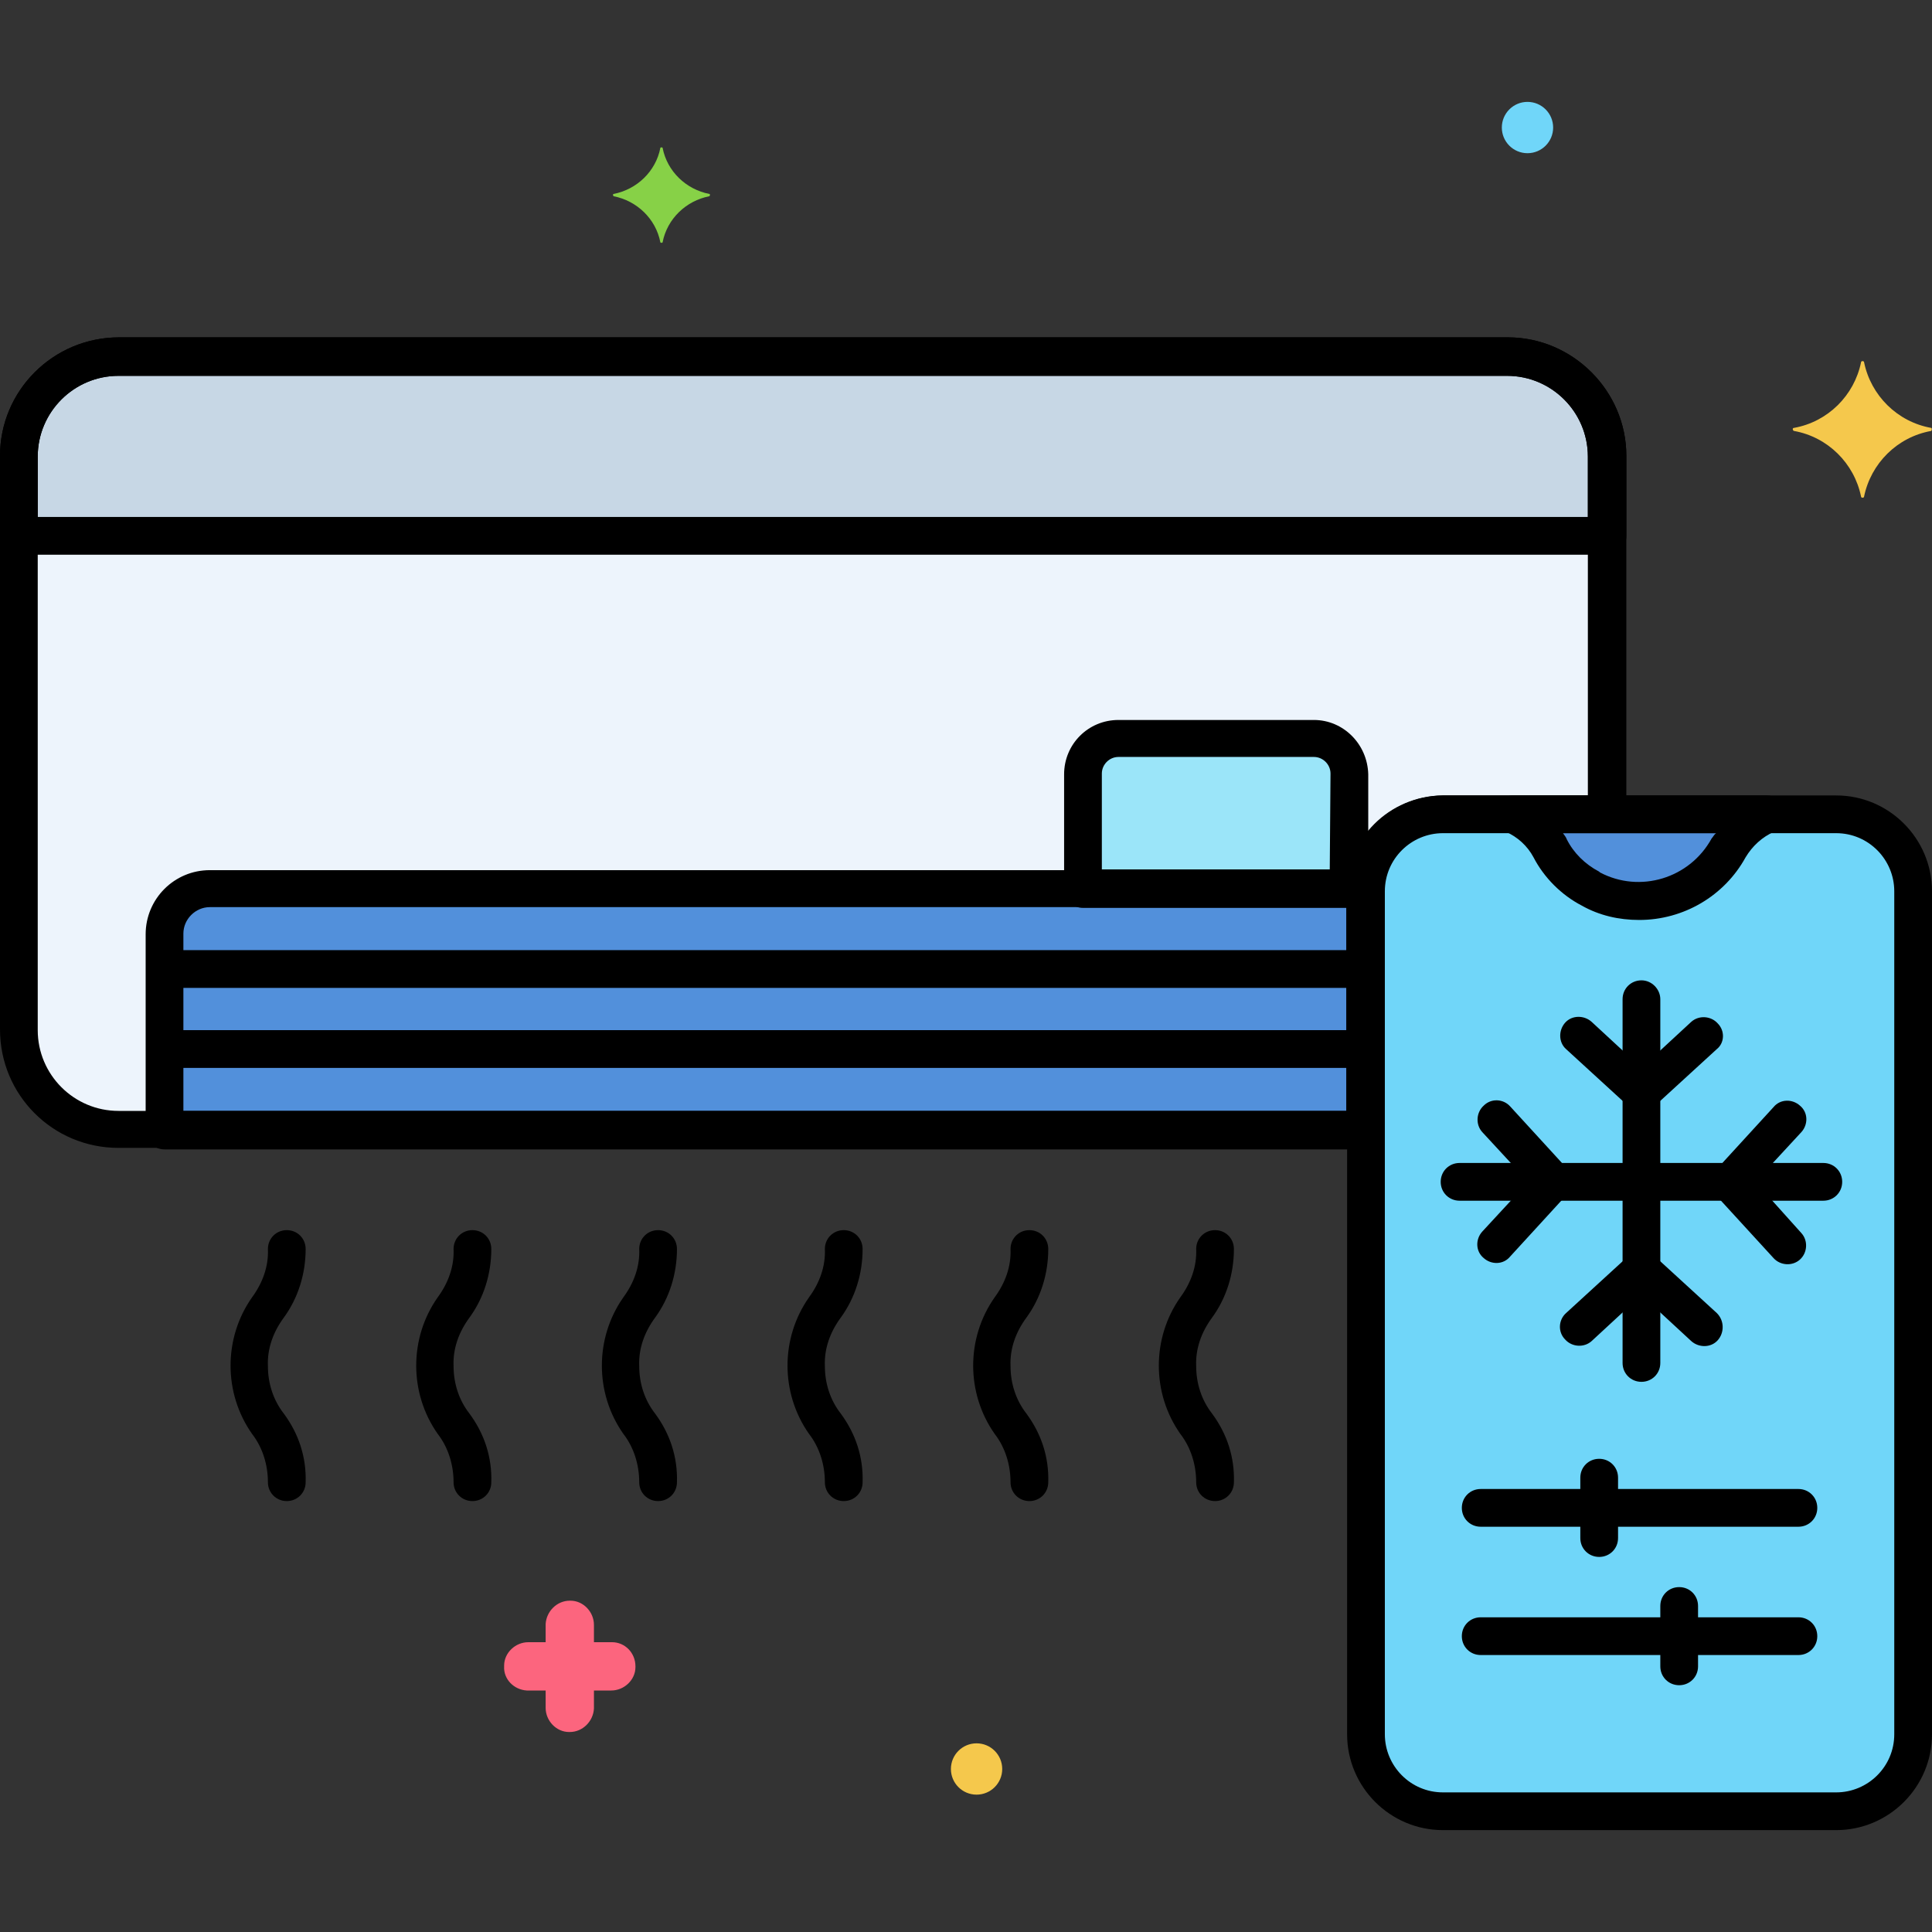
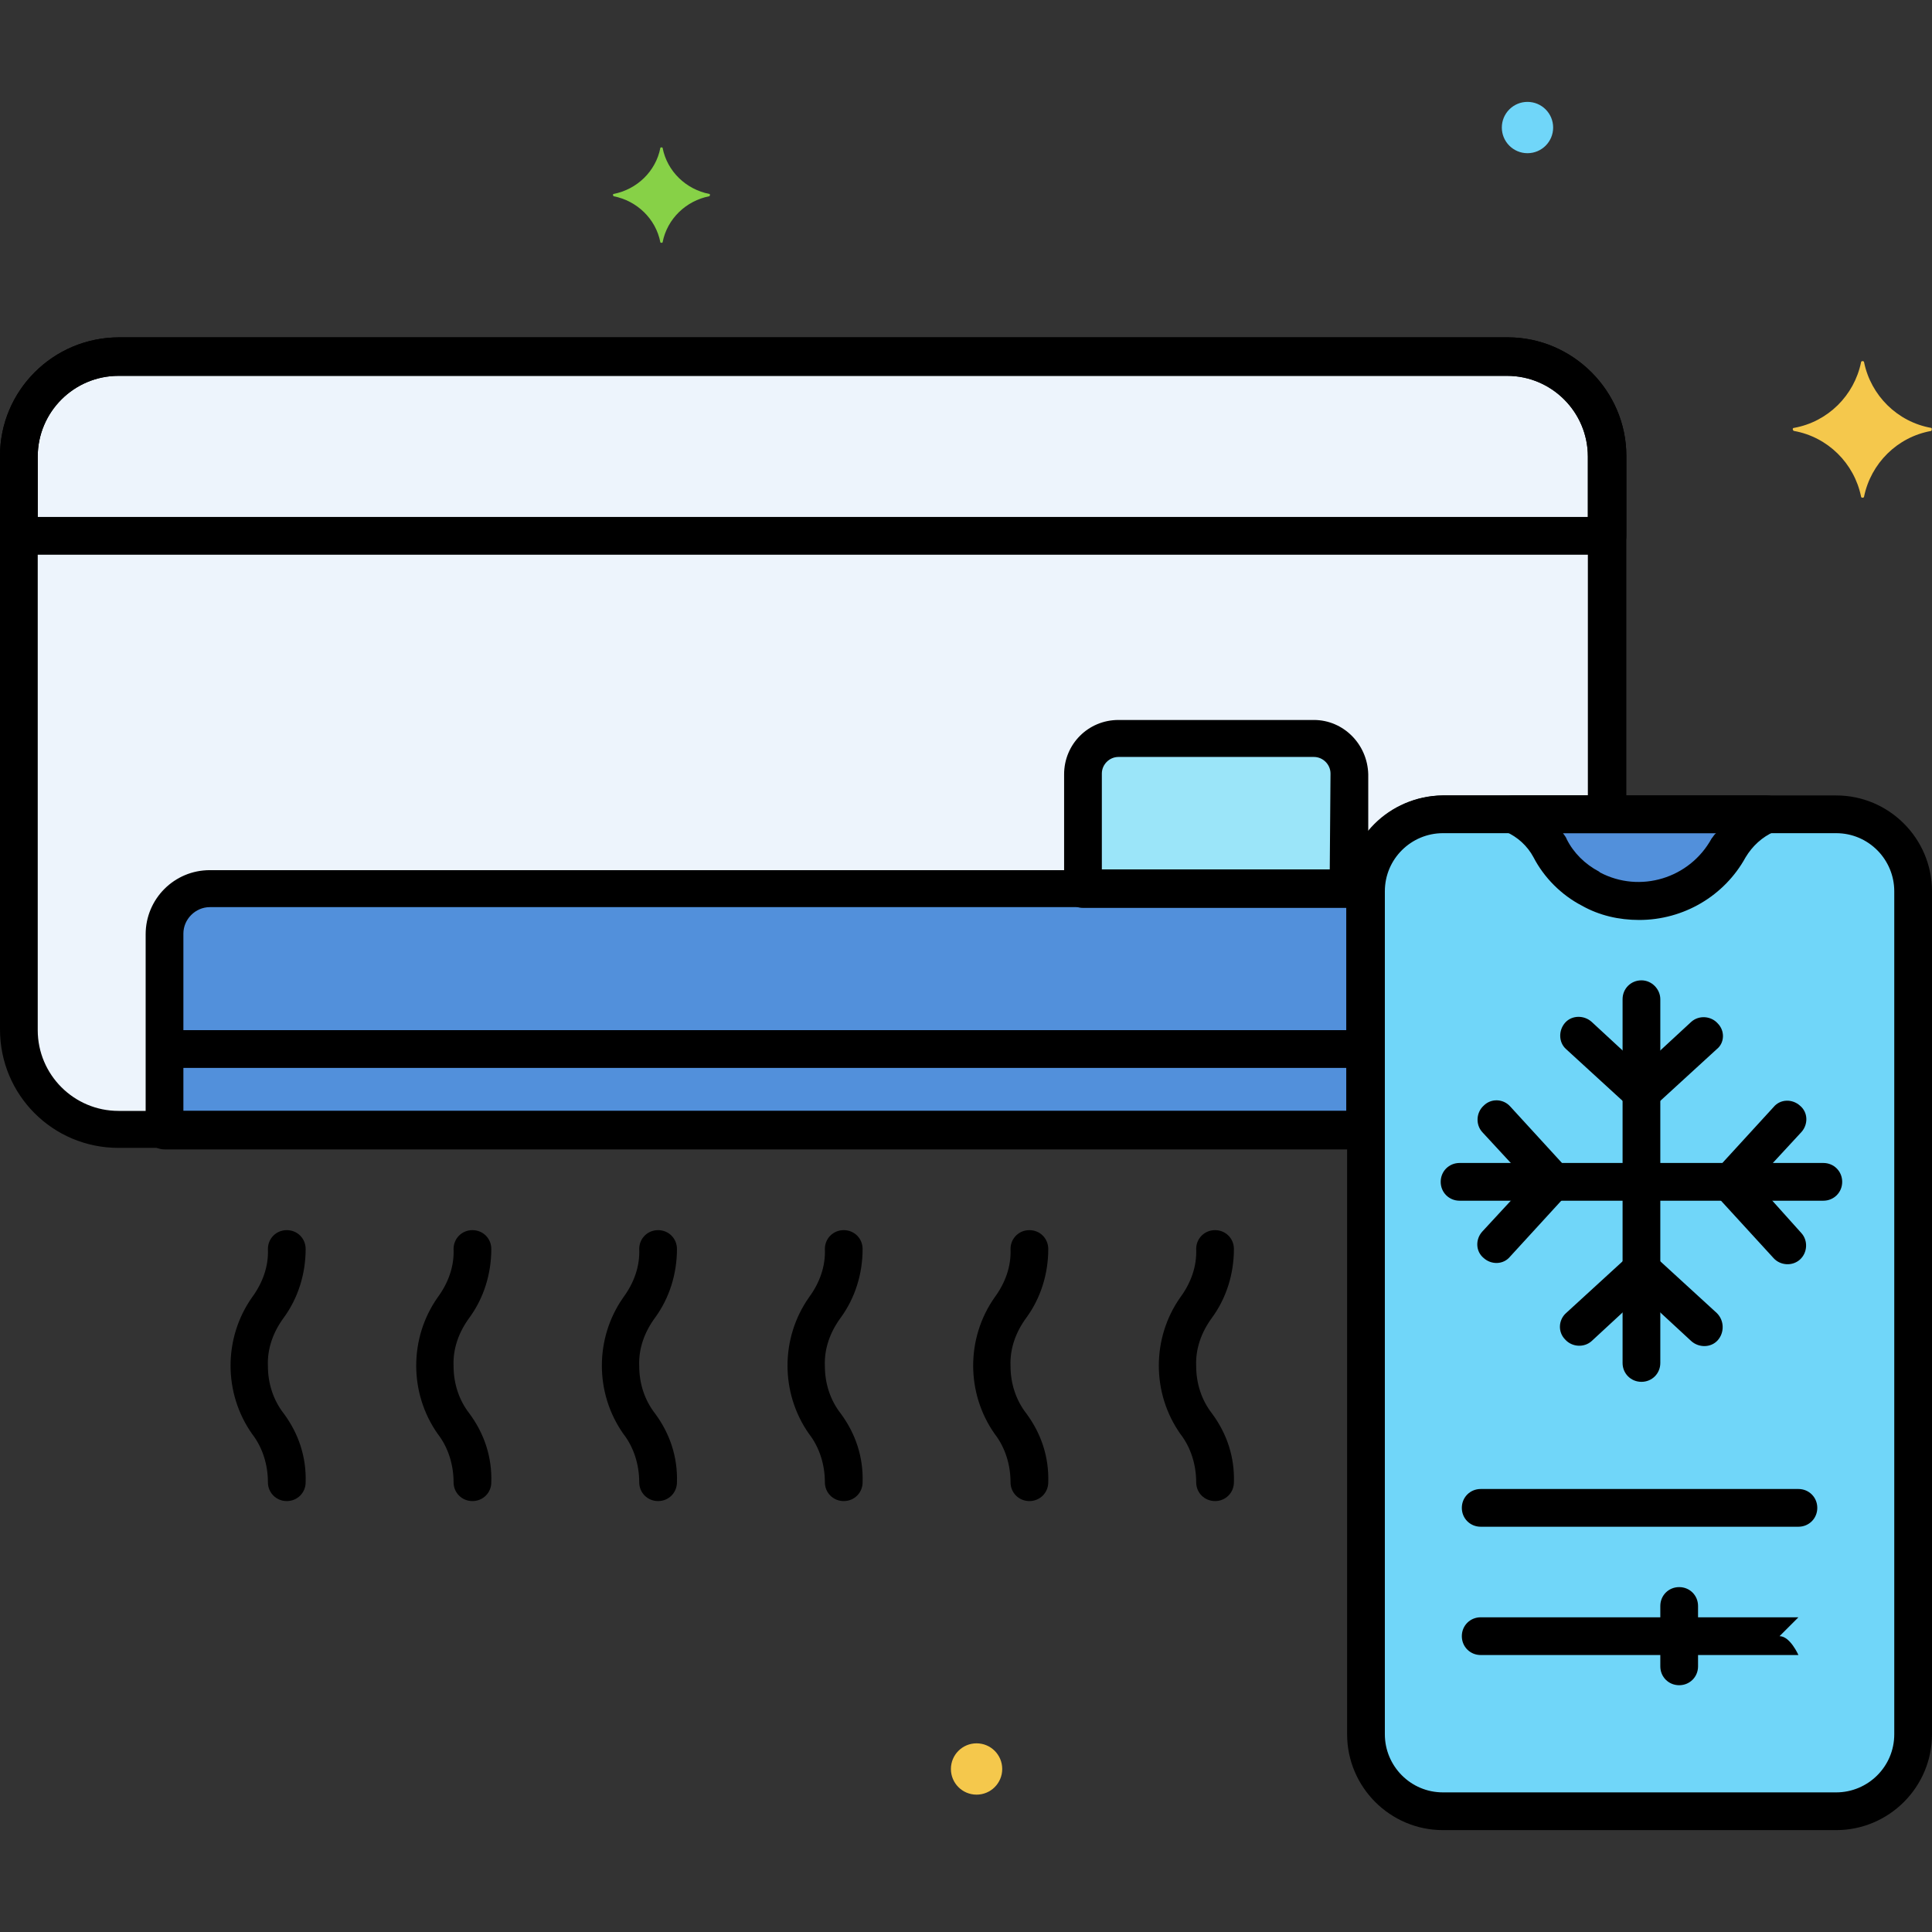
<svg xmlns="http://www.w3.org/2000/svg" id="Layer_1" height="512" viewBox="0 0 256 256" width="512">
  <rect x="0" y="0" width="256" height="256" fill="#333333" stroke="none" />
  <g id="Layer_3">
    <g>
      <path d="m199.8 47.2h-184c-7.3 0-13.2 5.9-13.2 13.2v76c0 7.3 5.9 13.2 13.2 13.2h165.2v-31.6c0-5.6 4.6-10.2 10.2-10.2h21.8v-47.4c0-7.3-5.9-13.2-13.2-13.2z" fill="#edf4fc" />
      <path d="m243.3 107.9h-52.1c-5.6 0-10.2 4.6-10.2 10.2v111.7c0 5.6 4.6 10.2 10.2 10.2h52.1c5.6 0 10.2-4.6 10.2-10.2v-111.7c0-5.7-4.6-10.2-10.2-10.2z" fill="#70d6f9" />
      <path d="m27.8 117.7c-3.3 0-6 2.7-6 6v26h159.1v-31.6c0-.1 0-.2 0-.3z" fill="#5290db" />
      <path d="m174.1 97.9h-25.9c-2.6 0-4.7 2.1-4.7 4.7v15.2h35.3v-15.2c-.1-2.6-2.2-4.7-4.7-4.7z" fill="#9be5f9" />
-       <path d="m199.8 47.2h-184c-7.3 0-13.2 5.9-13.2 13.2v10.6h210.4v-10.6c0-7.3-5.9-13.2-13.2-13.2z" fill="#c7d7e5" />
      <path d="m200.4 107.9c2.1.9 3.8 2.5 4.9 4.5 1.2 2.3 3.1 4.2 5.4 5.4 6.5 3.6 14.7 1.1 18.3-5.4 1.1-2 2.9-3.6 5-4.5z" fill="#5290db" />
      <path d="m94 25.7c-3.1-.6-5.6-3-6.2-6.1 0-.1-.3-.1-.3 0-.6 3.1-3.1 5.5-6.2 6.1-.1 0-.1.2 0 .3 3.1.6 5.6 3 6.2 6.1 0 .1.3.1.3 0 .6-3.1 3.1-5.5 6.2-6.1.1-.1.1-.3 0-.3z" fill="#87d147" />
-       <path d="m81.1 217.6h-2.4v-2.3c0-1.7-1.4-3.2-3.1-3.2h-.1c-1.7 0-3.1 1.4-3.2 3.1v2.4h-2.3c-1.7 0-3.2 1.4-3.2 3.1v.1c-.1 1.7 1.3 3.1 3 3.2h.2 2.3v2.3c0 1.7 1.4 3.2 3.1 3.2h.1c1.7 0 3.1-1.4 3.2-3.1v-2.4h2.3c1.7 0 3.2-1.4 3.2-3.1v-.1c0-1.8-1.4-3.2-3.1-3.2z" fill="#fc657e" />
      <circle cx="129.4" cy="234.4" fill="#f5c84c" r="3.4" />
      <circle cx="202.4" cy="16.9" fill="#70d6f9" r="3.4" />
      <path d="m255.9 56.7c-4.5-.8-8-4.3-8.9-8.7 0-.2-.4-.2-.4 0-.9 4.4-4.4 7.9-8.9 8.7-.2 0-.2.3 0 .4 4.5.8 8 4.3 8.9 8.7 0 .2.4.2.4 0 .9-4.4 4.4-7.9 8.9-8.7.1-.1.1-.4 0-.4z" fill="#f5c84c" />
      <path d="m199.8 44.7h-184c-8.8 0-15.8 7.1-15.8 15.7v76c0 8.7 7 15.7 15.7 15.7h165.2c1.4 0 2.5-1.1 2.5-2.5v-31.6c0-4.3 3.5-7.7 7.7-7.7h21.9c1.4 0 2.5-1.1 2.5-2.5v-47.4c0-8.6-7.1-15.7-15.7-15.7zm10.7 60.7h-19.4c-7 .1-12.7 5.7-12.7 12.7v29.1h-162.7c-5.9 0-10.7-4.8-10.7-10.7v-76c0-5.9 4.8-10.7 10.7-10.7h184c5.9 0 10.7 4.8 10.7 10.7v44.9z" />
-       <path d="m180.1 125.9h-156.7c-1.4 0-2.5 1.1-2.5 2.5s1.1 2.5 2.5 2.5h156.6c1.4 0 2.5-1.1 2.5-2.5.1-1.4-1.1-2.5-2.4-2.5z" />
      <path d="m180.1 136.5h-156.7c-1.4 0-2.5 1.1-2.5 2.5s1.1 2.5 2.5 2.5h156.6c1.4 0 2.5-1.1 2.5-2.5s-1.1-2.5-2.4-2.5z" />
      <path d="m35.5 181c-.1-2.3.7-4.5 2.1-6.4 1.9-2.6 2.9-5.8 2.9-9.1 0-1.4-1.1-2.5-2.5-2.5s-2.5 1.1-2.5 2.5c.1 2.3-.7 4.5-2.1 6.4-3.8 5.4-3.8 12.7 0 18.1 1.4 1.8 2.1 4.1 2.1 6.4 0 1.4 1.1 2.5 2.5 2.5s2.5-1.1 2.5-2.5c.1-3.3-.9-6.4-2.9-9.1-1.4-1.8-2.1-4-2.1-6.3z" />
      <path d="m60.1 181c-.1-2.3.7-4.5 2.1-6.4 1.9-2.6 2.9-5.8 2.9-9.1 0-1.4-1.1-2.5-2.5-2.5s-2.5 1.1-2.5 2.5c.1 2.3-.7 4.5-2.1 6.4-3.8 5.4-3.8 12.7 0 18.1 1.4 1.8 2.1 4.1 2.1 6.4 0 1.4 1.1 2.5 2.5 2.5s2.5-1.1 2.5-2.5c.1-3.3-.9-6.4-2.9-9.1-1.4-1.8-2.1-4-2.1-6.3z" />
      <path d="m84.7 181c-.1-2.3.7-4.5 2.1-6.4 1.9-2.6 2.9-5.8 2.9-9.1 0-1.4-1.1-2.5-2.5-2.5s-2.5 1.1-2.5 2.5c.1 2.3-.7 4.5-2.1 6.4-3.8 5.4-3.8 12.7 0 18.1 1.4 1.8 2.1 4.1 2.1 6.4 0 1.4 1.1 2.5 2.5 2.5s2.5-1.1 2.5-2.5c.1-3.3-.9-6.4-2.9-9.1-1.4-1.8-2.1-4-2.1-6.3z" />
      <path d="m109.3 181c-.1-2.3.7-4.5 2.1-6.4 1.9-2.6 2.9-5.8 2.9-9.1 0-1.4-1.1-2.5-2.5-2.5s-2.5 1.1-2.5 2.5c.1 2.3-.7 4.5-2.1 6.4-3.8 5.4-3.8 12.7 0 18.1 1.4 1.8 2.1 4.1 2.1 6.4 0 1.4 1.1 2.5 2.5 2.5s2.5-1.1 2.5-2.5c.1-3.3-.9-6.4-2.9-9.1-1.4-1.8-2.1-4-2.1-6.3z" />
      <path d="m133.9 181c-.1-2.3.7-4.5 2.1-6.4 1.9-2.6 2.9-5.8 2.9-9.1 0-1.4-1.1-2.5-2.5-2.5s-2.5 1.1-2.5 2.5c.1 2.3-.7 4.5-2.1 6.4-3.8 5.4-3.8 12.7 0 18.1 1.4 1.8 2.1 4.1 2.1 6.4 0 1.4 1.1 2.5 2.5 2.5s2.5-1.1 2.5-2.5c.1-3.3-.9-6.4-2.9-9.1-1.4-1.8-2.1-4-2.1-6.3z" />
      <path d="m158.5 181c-.1-2.3.7-4.5 2.1-6.4 1.9-2.6 2.9-5.8 2.9-9.1 0-1.4-1.1-2.5-2.5-2.5s-2.5 1.1-2.5 2.5c.1 2.3-.7 4.5-2.1 6.4-3.8 5.4-3.8 12.7 0 18.1 1.4 1.8 2.1 4.1 2.1 6.4 0 1.4 1.1 2.5 2.5 2.5s2.5-1.1 2.5-2.5c.1-3.3-.9-6.4-2.9-9.1-1.4-1.8-2.1-4-2.1-6.3z" />
      <path d="m243.3 105.4h-52.1c-7 .1-12.7 5.7-12.7 12.7v111.7c0 7 5.7 12.7 12.7 12.7h52.1c7 0 12.7-5.7 12.7-12.7v-111.7c0-7-5.7-12.7-12.7-12.7zm7.7 124.4c0 4.3-3.5 7.7-7.7 7.7h-52.1c-4.3 0-7.7-3.5-7.7-7.7v-111.7c0-4.3 3.5-7.7 7.7-7.7h52.1c4.3 0 7.7 3.5 7.7 7.7z" />
      <path d="m238.3 197.3h-42.1c-1.4 0-2.5 1.1-2.5 2.5s1.1 2.5 2.5 2.5h42.1c1.4 0 2.5-1.1 2.5-2.5s-1.1-2.5-2.5-2.5z" />
      <path d="m217.5 129.9c-1.4 0-2.5 1.1-2.5 2.5v48.2c0 1.4 1.1 2.5 2.5 2.5s2.5-1.1 2.5-2.5v-48.2c0-1.3-1.1-2.5-2.5-2.5z" />
      <path d="m227.6 135.6c-.9-1-2.5-1.1-3.5-.2l-6.6 6.1-6.6-6.1c-1-.9-2.6-.9-3.5.1s-.9 2.6.1 3.5l8.3 7.6c1 .9 2.4.9 3.4 0l8.3-7.6c1-.8 1.1-2.4.1-3.4z" />
      <path d="m227.5 174-8.3-7.6c-1-.9-2.4-.9-3.4 0l-8.3 7.6c-1 .9-1.1 2.5-.1 3.5.9 1 2.5 1.1 3.5.2l6.6-6.1 6.6 6.1c1 .9 2.6.9 3.5-.1s.9-2.6-.1-3.6z" />
      <path d="m241.6 154.1h-48.2c-1.4 0-2.5 1.1-2.5 2.5s1.1 2.5 2.5 2.5h48.2c1.4 0 2.5-1.1 2.5-2.5s-1.1-2.5-2.5-2.5z" />
      <path d="m207.7 154.9-7.6-8.3c-.9-1-2.5-1.1-3.5-.1-1 .9-1.1 2.5-.2 3.5l6.1 6.6-6.1 6.6c-.9 1-.9 2.6.2 3.5 1 .9 2.6.9 3.5-.2l7.6-8.3c.8-.9.8-2.4 0-3.3z" />
      <path d="m232.6 156.6 6.1-6.6c.9-1 .9-2.6-.2-3.5-1-.9-2.6-.9-3.5.2l-7.6 8.3c-.9 1-.9 2.4 0 3.4l7.6 8.3c.9 1 2.5 1.1 3.5.2s1.1-2.5.2-3.5z" />
-       <path d="m211.9 193.3c-1.4 0-2.5 1.1-2.5 2.5v8c0 1.4 1.1 2.5 2.5 2.5s2.5-1.1 2.5-2.5v-8c0-1.4-1.1-2.5-2.5-2.5z" />
-       <path d="m238.3 214.3h-42.1c-1.4 0-2.5 1.1-2.5 2.5s1.1 2.5 2.5 2.5h42.1c1.4 0 2.5-1.1 2.5-2.5s-1.1-2.5-2.5-2.5z" />
+       <path d="m238.3 214.3h-42.1c-1.4 0-2.5 1.1-2.5 2.5s1.1 2.5 2.5 2.5h42.1s-1.1-2.5-2.5-2.5z" />
      <path d="m222.5 210.3c-1.4 0-2.5 1.1-2.5 2.5v8c0 1.4 1.1 2.5 2.5 2.5s2.5-1.1 2.5-2.5v-8c0-1.4-1.1-2.5-2.5-2.5z" />
      <path d="m183.4 117.9c.1-1.4-1-2.6-2.4-2.6h-.1-153.1c-4.7 0-8.5 3.8-8.5 8.5v26c0 1.4 1.1 2.5 2.5 2.5h159.1c1.4 0 2.5-1.1 2.5-2.5v-31.6h-2.5 2.5zm-5 29.3h-154.1v-23.5c0-1.9 1.6-3.5 3.5-3.5h150.6z" />
      <path d="m174.1 95.4h-25.9c-4 0-7.2 3.2-7.2 7.2v15.2c0 1.4 1.1 2.5 2.5 2.5h35.3c1.4 0 2.5-1.1 2.5-2.5v-15.2c-.1-4-3.3-7.2-7.2-7.2zm2.1 19.8h-30.2v-12.7c0-1.2 1-2.2 2.2-2.2h25.9c1.2 0 2.2 1 2.2 2.2z" />
      <path d="m199.8 44.7h-184c-8.8 0-15.8 7.1-15.8 15.7v10.6c0 1.4 1.1 2.5 2.5 2.5h210.5c1.4 0 2.5-1.1 2.5-2.5v-10.6c0-8.6-7.1-15.7-15.7-15.7zm10.7 23.8h-205.5v-8c0-5.9 4.8-10.7 10.7-10.7h184c5.9 0 10.7 4.8 10.7 10.7v8z" />
      <path d="m236.5 107.4c-.2-1.2-1.3-2-2.4-2h-33.6c-1.4 0-2.5 1.1-2.5 2.5 0 1 .6 1.9 1.5 2.3 1.6.7 2.9 1.9 3.7 3.4 1.4 2.7 3.7 5 6.4 6.4 2.3 1.3 4.9 1.9 7.6 1.9 5.9 0 11.3-3.2 14.1-8.3.9-1.5 2.2-2.7 3.8-3.4 1-.5 1.6-1.7 1.4-2.8zm-9.7 3.7c-2.9 5.3-9.5 7.3-14.8 4.5 0 0-.1-.1-.1-.1-1.9-1-3.4-2.5-4.3-4.3-.1-.3-.3-.5-.5-.8h20.3c-.3.2-.4.5-.6.7z" />
    </g>
  </g>
</svg>